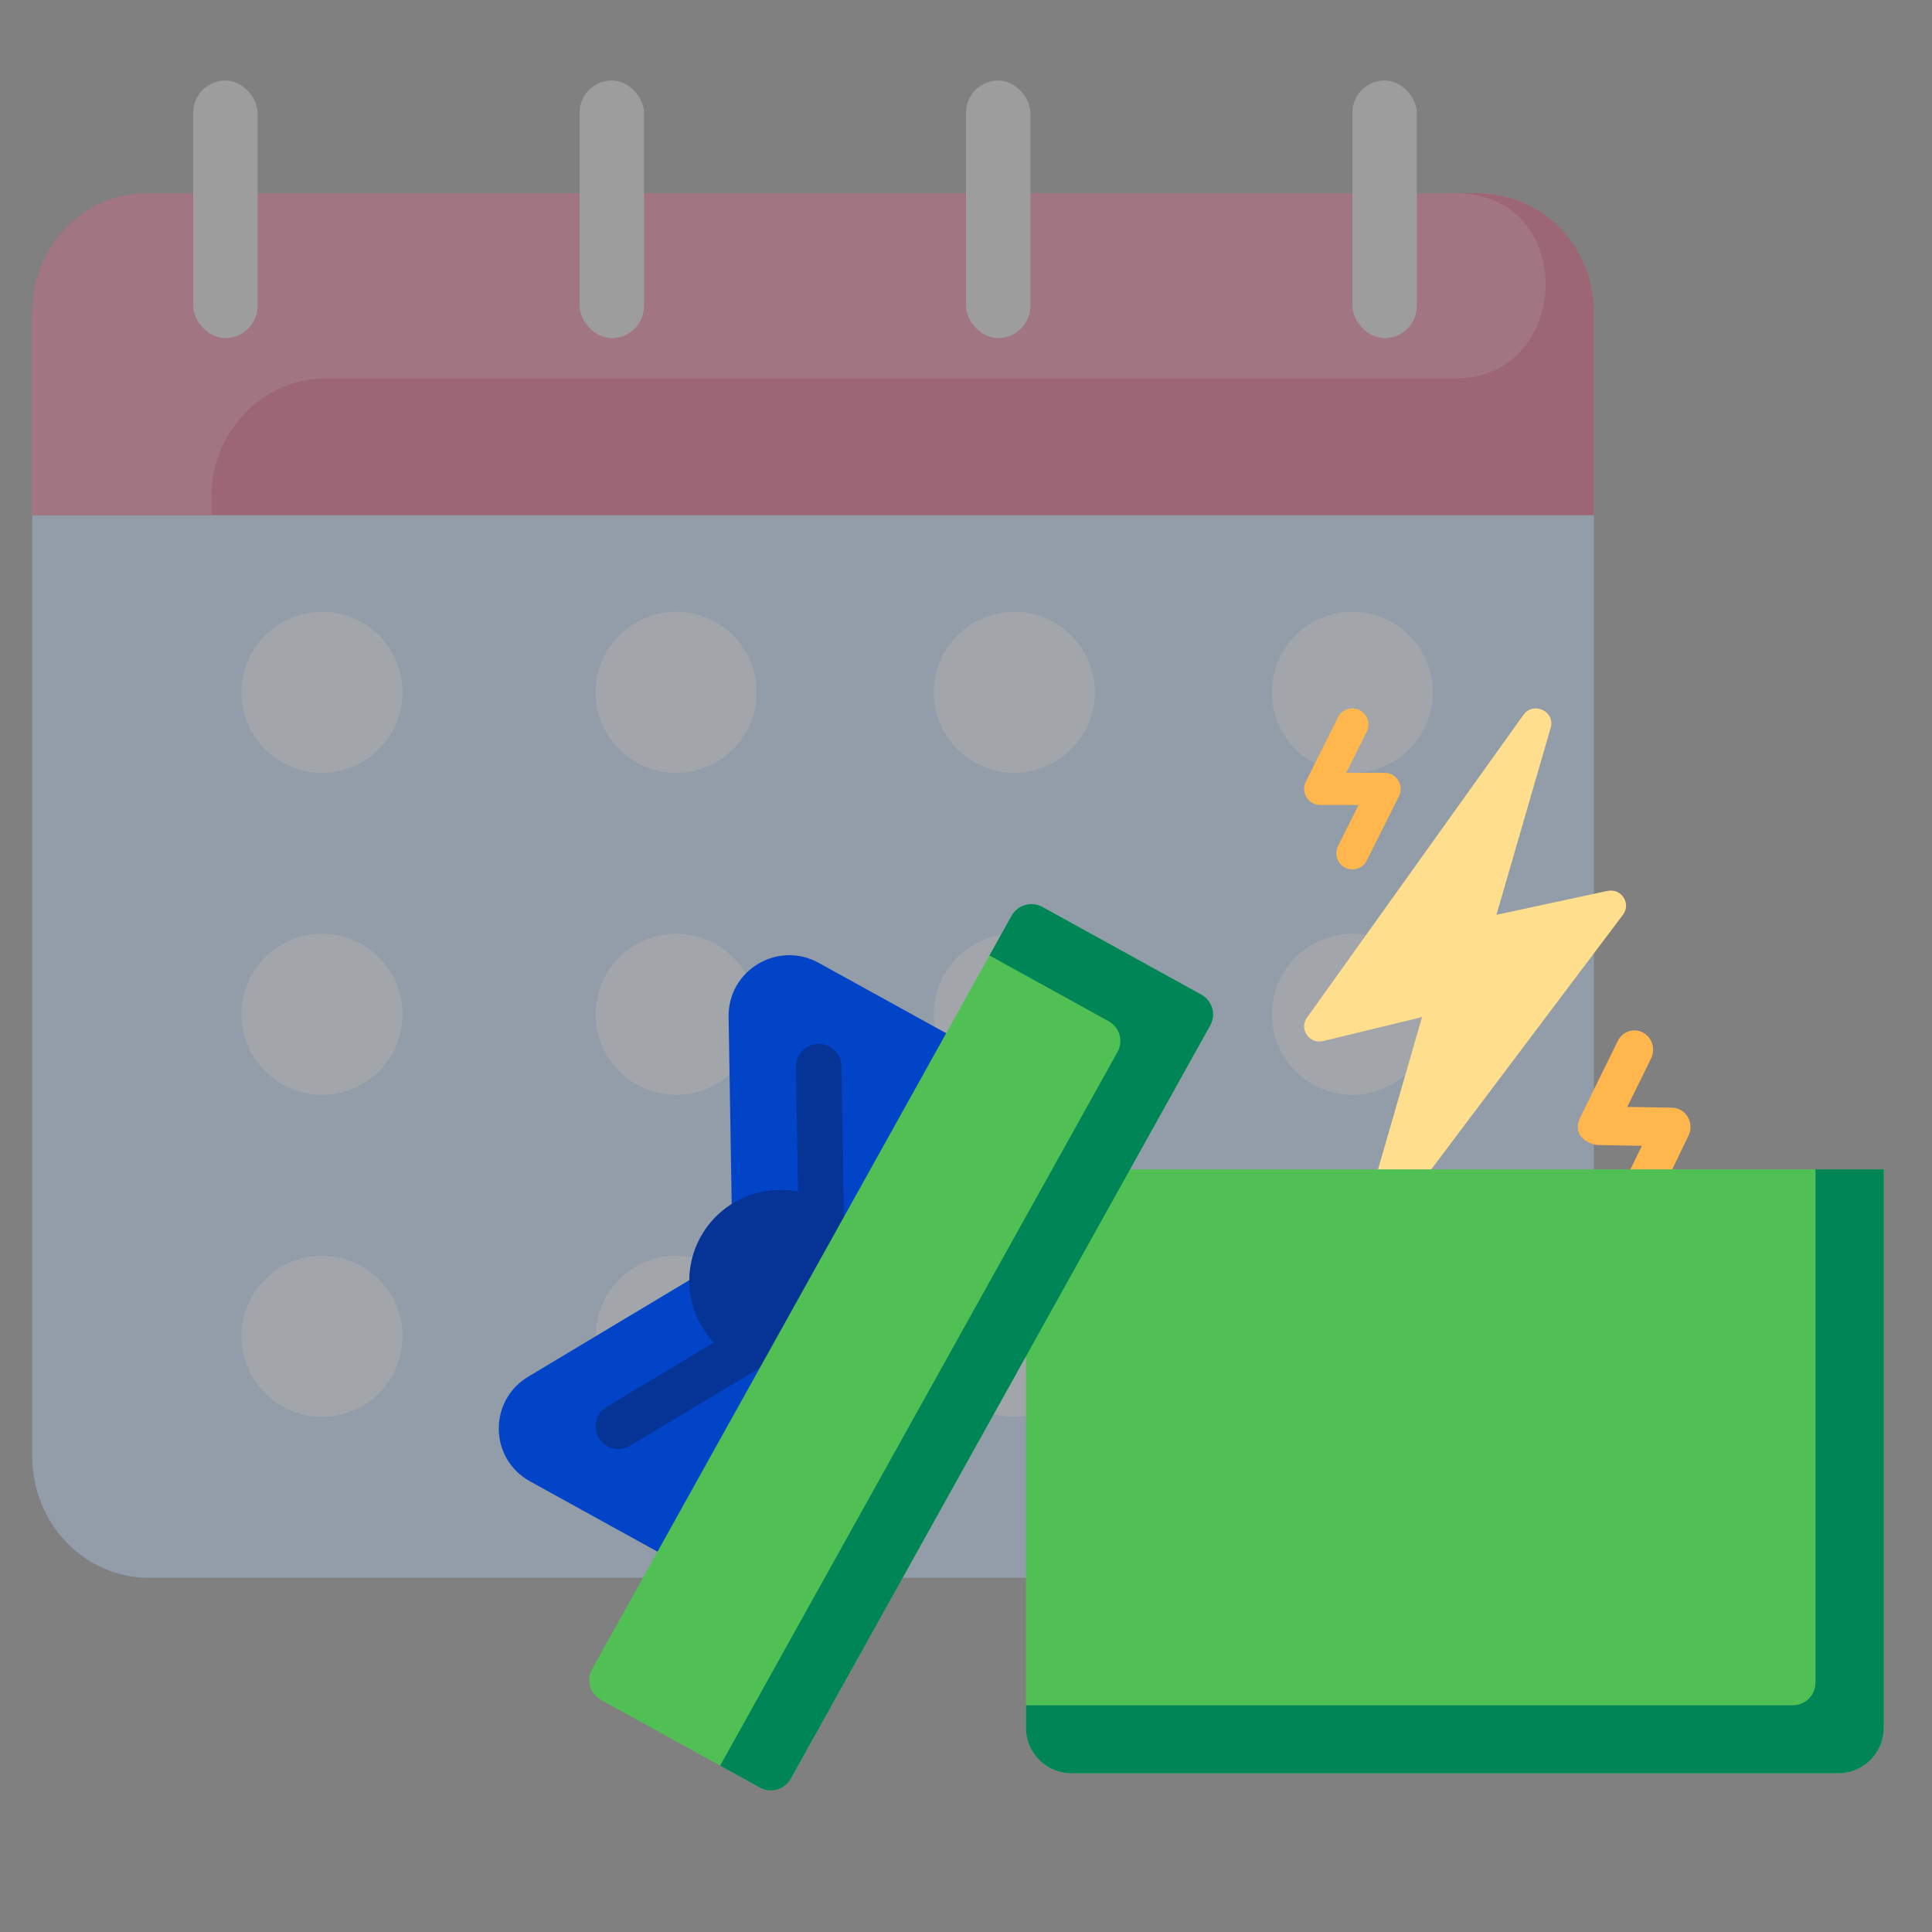
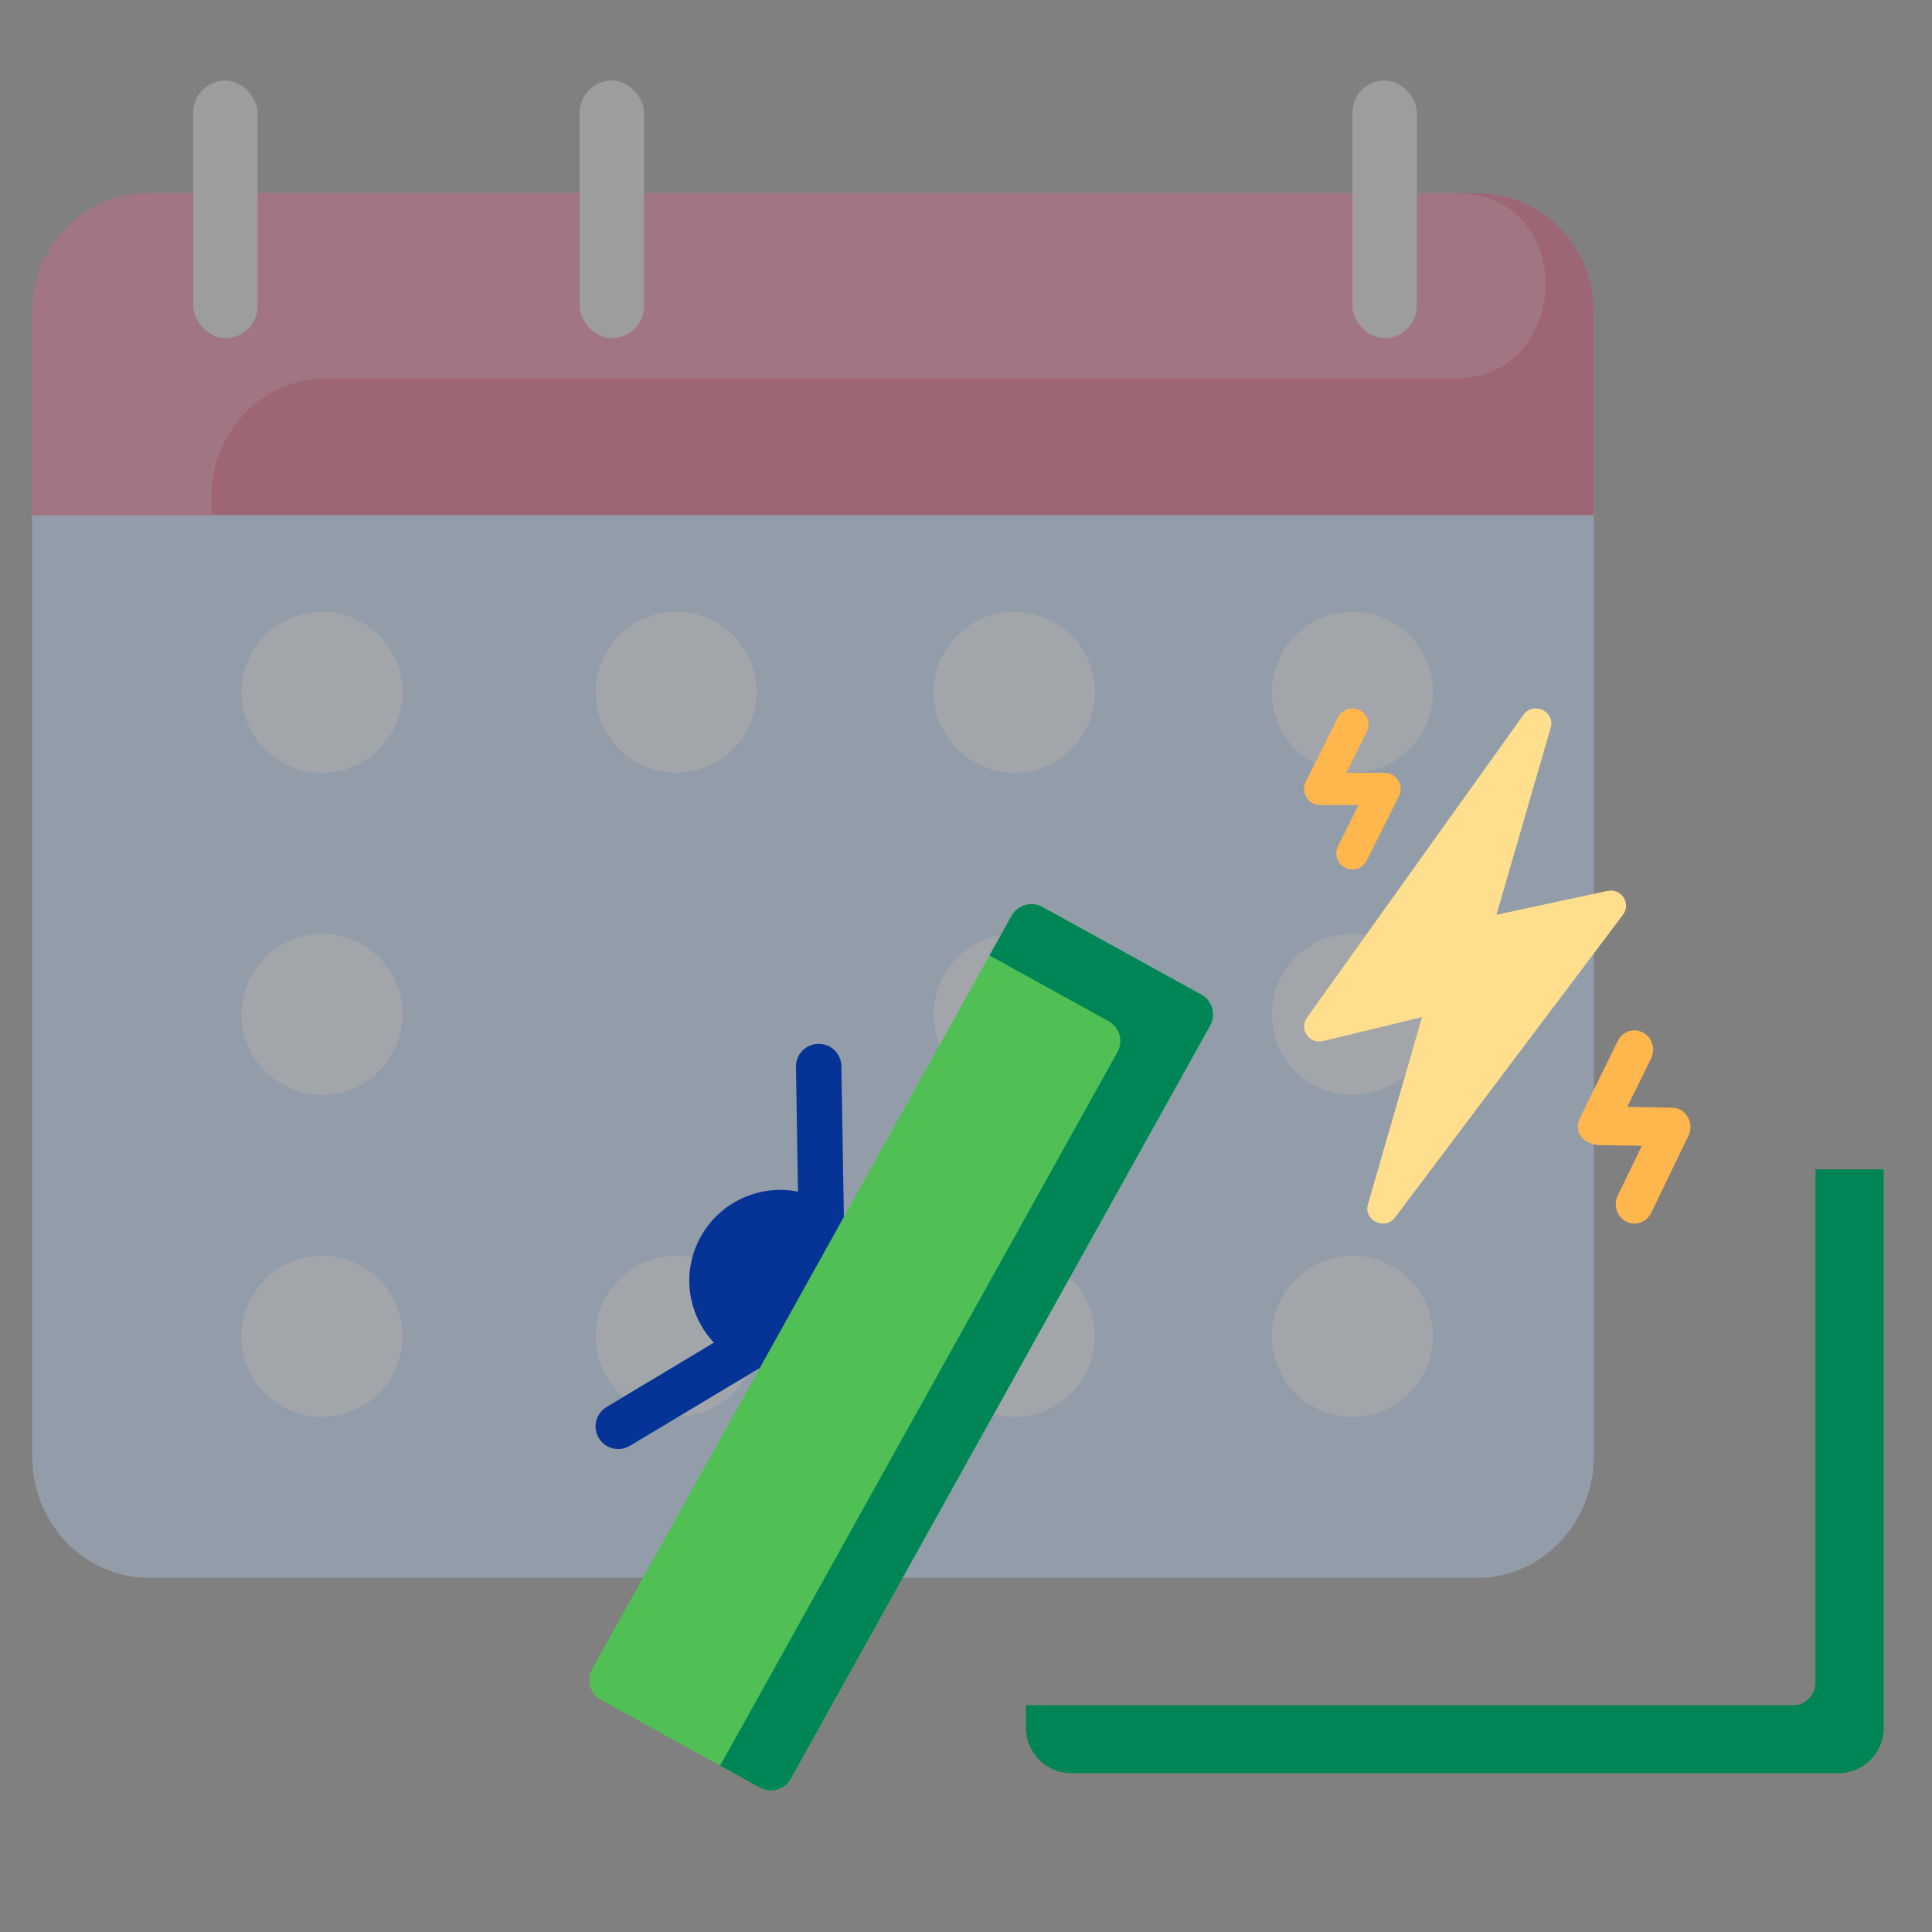
<svg xmlns="http://www.w3.org/2000/svg" width="120px" height="120px" viewBox="0 0 120 120" version="1.1">
  <rect x="0" y="0" width="120" height="120" fill="#808080" stroke="none" />
  <title>Promo_2 mes_Luz_2023</title>
  <g id="Promo_2-mes_Luz_2023" stroke="none" stroke-width="1" fill="none" fill-rule="evenodd">
    <g id="Group-2" opacity="0.333" transform="translate(-20, 5)">
      <g id="calendar-copy" transform="translate(21, 7)" />
      <path d="M119,14.555 L119,85.445 C119,89.617 115.76,93 111.765,93 L29.235,93 C25.24,93 22,89.617 22,85.445 L22,14.555 C22,10.383 25.24,7 29.235,7 L111.765,7 C115.76,7 119,10.383 119,14.555 Z" id="Path" fill="#B6D8FD" fill-rule="nonzero" />
      <g id="Group" transform="translate(35, 33)" />
      <circle id="Oval" fill="#E8F3FF" fill-rule="nonzero" cx="104" cy="38" r="5" />
      <circle id="Oval-Copy" fill="#E8F3FF" fill-rule="nonzero" cx="104" cy="58" r="5" />
      <circle id="Oval-Copy-5" fill="#E8F3FF" fill-rule="nonzero" cx="104" cy="78" r="5" />
      <circle id="Oval" fill="#E8F3FF" fill-rule="nonzero" cx="83" cy="38" r="5" />
      <circle id="Oval-Copy-2" fill="#E8F3FF" fill-rule="nonzero" cx="83" cy="58" r="5" />
      <circle id="Oval-Copy-6" fill="#E8F3FF" fill-rule="nonzero" cx="83" cy="78" r="5" />
      <circle id="Oval" fill="#E8F3FF" fill-rule="nonzero" cx="62" cy="38" r="5" />
-       <circle id="Oval-Copy-3" fill="#E8F3FF" fill-rule="nonzero" cx="62" cy="58" r="5" />
      <circle id="Oval-Copy-7" fill="#E8F3FF" fill-rule="nonzero" cx="62" cy="78" r="5" />
      <circle id="Oval" fill="#E8F3FF" fill-rule="nonzero" cx="40" cy="38" r="5" />
      <circle id="Oval-Copy-4" fill="#E8F3FF" fill-rule="nonzero" cx="40" cy="58" r="5" />
      <circle id="Oval-Copy-8" fill="#E8F3FF" fill-rule="nonzero" cx="40" cy="78" r="5" />
      <path d="M111.765,7 C115.76,7 119,10.296 119,14.361 L119,27 L22,27 L22,14.361 C22,10.296 25.24,7 29.235,7 L111.765,7 Z" id="Path" fill="#D9335F" fill-rule="nonzero" />
      <path d="M110.424,18.501 L40.259,18.501 C36.324,18.501 33.134,21.796 33.134,25.861 L33.134,27 L22,27 L22,14.361 C22,10.295 25.19,7 29.125,7 L110.4,7 C118.052,7 117.671,18.501 110.424,18.501 Z" id="Path" fill="#E56083" fill-rule="nonzero" />
      <rect id="Rectangle-Copy-5" fill="#D8D8D8" x="56" y="0" width="4" height="16" rx="2" />
      <rect id="Rectangle-Copy-6" fill="#D8D8D8" x="32" y="0" width="4" height="16" rx="2" />
-       <rect id="Rectangle-Copy-7" fill="#D8D8D8" x="80" y="0" width="4" height="16" rx="2" />
      <rect id="Rectangle-Copy-8" fill="#D8D8D8" x="104" y="0" width="4" height="16" rx="2" />
      <g id="idea-copy-3" transform="translate(0, 23)" />
      <g id="Group" transform="translate(14, 73)" />
    </g>
    <g id="energy" transform="translate(24.38, 44)" fill-rule="nonzero">
      <path d="M75.461,11.336 L68.567,12.82 L71.938,1.197 C72.231,0.187 70.859,-0.46 70.244,0.401 L67.214,4.638 L56.796,19.211 C56.29,19.918 56.949,20.868 57.802,20.661 L63.946,19.172 L60.585,30.806 C60.296,31.808 61.643,32.447 62.266,31.62 L67.214,25.049 L76.43,12.81 C76.952,12.115 76.319,11.151 75.461,11.336 Z" id="Path" fill="#FFDF8E" />
      <path d="M79.478,24.8 L76.693,24.752 L78.172,21.744 C78.463,21.153 78.235,20.431 77.664,20.131 C77.092,19.83 76.394,20.066 76.103,20.656 L73.783,25.376 C73.31,26.333 73.928,26.961 74.818,27.12 L77.597,27.168 L76.1,30.263 C75.813,30.856 76.046,31.577 76.619,31.873 C77.193,32.17 77.89,31.928 78.176,31.336 L80.497,26.537 C80.878,25.748 80.326,24.813 79.478,24.8 L79.478,24.8 Z" id="Path" fill="#FFB64C" />
      <path d="M60.066,0.106 C59.572,-0.141 58.972,0.059 58.725,0.553 L56.725,4.553 C56.4,5.203 56.864,6 57.625,6 L60.001,6 L58.725,8.553 C58.478,9.047 58.678,9.647 59.172,9.894 C59.667,10.142 60.267,9.94 60.513,9.447 L62.513,5.447 C62.846,4.782 62.357,4 61.619,4 L59.237,4 L60.513,1.447 C60.76,0.953 60.56,0.353 60.066,0.106 L60.066,0.106 Z" id="Path" fill="#FFB64C" />
      <g id="present" transform="translate(0, 8.482)">
-         <path d="M89.796,57.655 L42.168,57.655 C40.609,57.655 39.344,56.396 39.344,54.842 L39.344,20.149 L92.62,20.149 L92.62,54.842 C92.62,56.396 91.355,57.655 89.796,57.655 Z" id="Path" fill="#50C055" />
        <path d="M86.972,53.436 L39.345,53.436 L39.345,54.842 C39.345,56.396 40.609,57.655 42.168,57.655 L89.796,57.655 C91.355,57.655 92.62,56.396 92.62,54.842 L92.62,20.149 L88.384,20.149 L88.384,52.029 C88.384,52.806 87.752,53.436 86.972,53.436 Z" id="Path" fill="#008556" />
        <g id="Group-2" transform="translate(30.858, 30.793) rotate(-16) translate(-30.858, -30.793) translate(5.889, 5.919)">
-           <path d="M20.918,2.782 L17.088,17.023 L2.793,20.839 C-0.007,21.586 -0.944,25.072 1.105,27.114 C4.203,30.201 8.714,34.694 11.842,37.81 L37.954,11.797 C34.856,8.711 30.345,4.217 27.217,1.101 C25.168,-0.941 21.668,-0.007 20.918,2.782 Z" id="Path" fill="#0244C8" />
          <g id="Group" transform="translate(5.907, 5.884)" fill="#053396">
            <path d="M19.903,0.048 C19.15,-0.153 18.375,0.292 18.174,1.043 L14.554,14.499 L1.047,18.105 C0.293,18.306 -0.153,19.077 0.049,19.827 C0.25,20.578 1.024,21.023 1.778,20.822 L16.073,17.006 C16.074,17.006 16.075,17.005 16.077,17.005 C16.121,16.993 16.164,16.977 16.207,16.961 C16.223,16.955 16.239,16.95 16.255,16.944 C16.275,16.936 16.293,16.925 16.312,16.916 C16.46,16.846 16.593,16.754 16.705,16.643 C16.705,16.643 16.706,16.642 16.706,16.642 C16.706,16.642 16.707,16.641 16.707,16.641 C16.819,16.53 16.91,16.397 16.981,16.25 C16.99,16.23 17.001,16.212 17.009,16.193 C17.015,16.177 17.02,16.16 17.026,16.145 C17.042,16.102 17.058,16.059 17.07,16.015 C17.07,16.014 17.071,16.013 17.071,16.011 L20.902,1.77 C21.103,1.02 20.656,0.249 19.903,0.048 Z" id="Path" />
            <ellipse id="Oval" cx="13.577" cy="13.526" rx="5.647" ry="5.626" />
          </g>
          <path d="M39.54,1.597 L1.603,39.39 C1.052,39.939 1.052,40.83 1.603,41.379 L9.59,49.336 C10.141,49.885 11.035,49.885 11.587,49.336 L49.524,11.542 C50.075,10.993 50.075,10.102 49.524,9.553 L41.537,1.597 C40.986,1.048 40.092,1.048 39.54,1.597 Z" id="Path" fill="#50C055" />
          <path d="M39.54,1.597 L37.544,3.586 L43.534,9.553 C44.085,10.103 44.085,10.993 43.534,11.543 L7.593,47.347 L9.59,49.336 C10.141,49.885 11.035,49.885 11.587,49.336 L49.524,11.543 C50.075,10.994 50.075,10.103 49.524,9.554 L41.537,1.597 C40.986,1.048 40.092,1.048 39.54,1.597 Z" id="Path" fill="#008556" />
        </g>
      </g>
    </g>
  </g>
</svg>